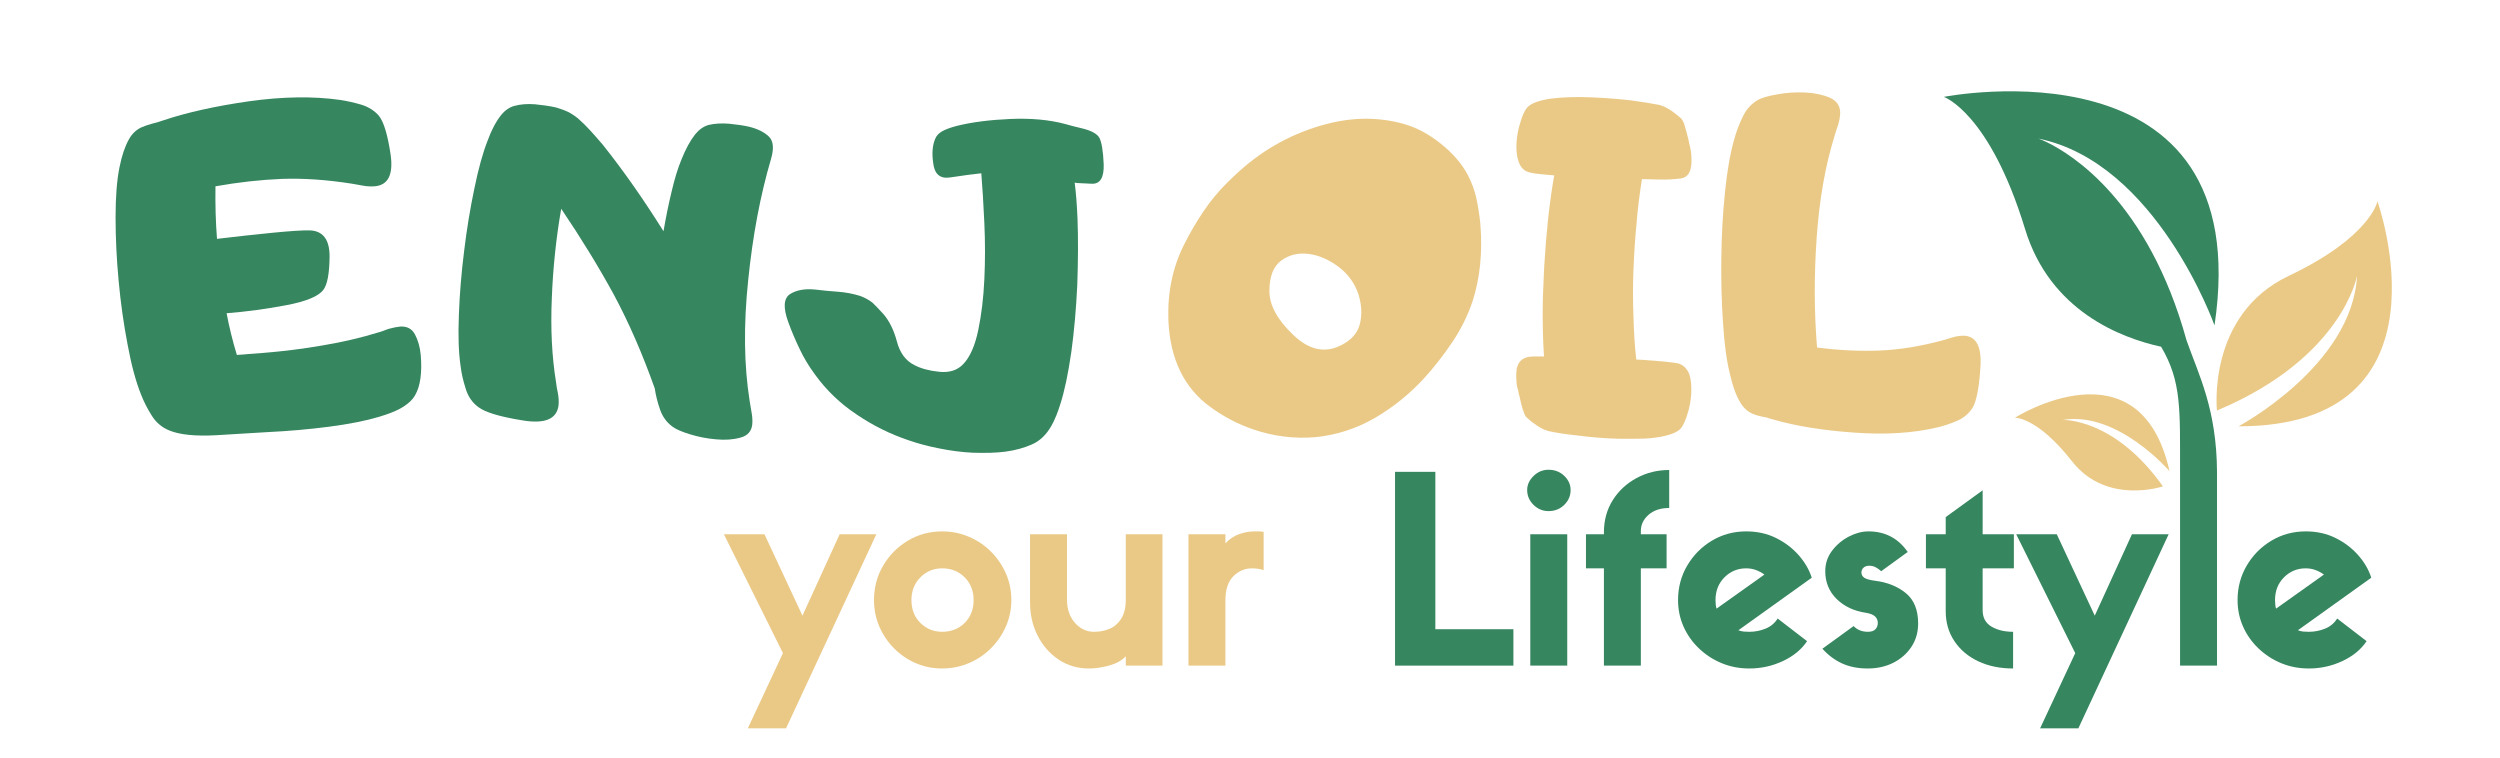
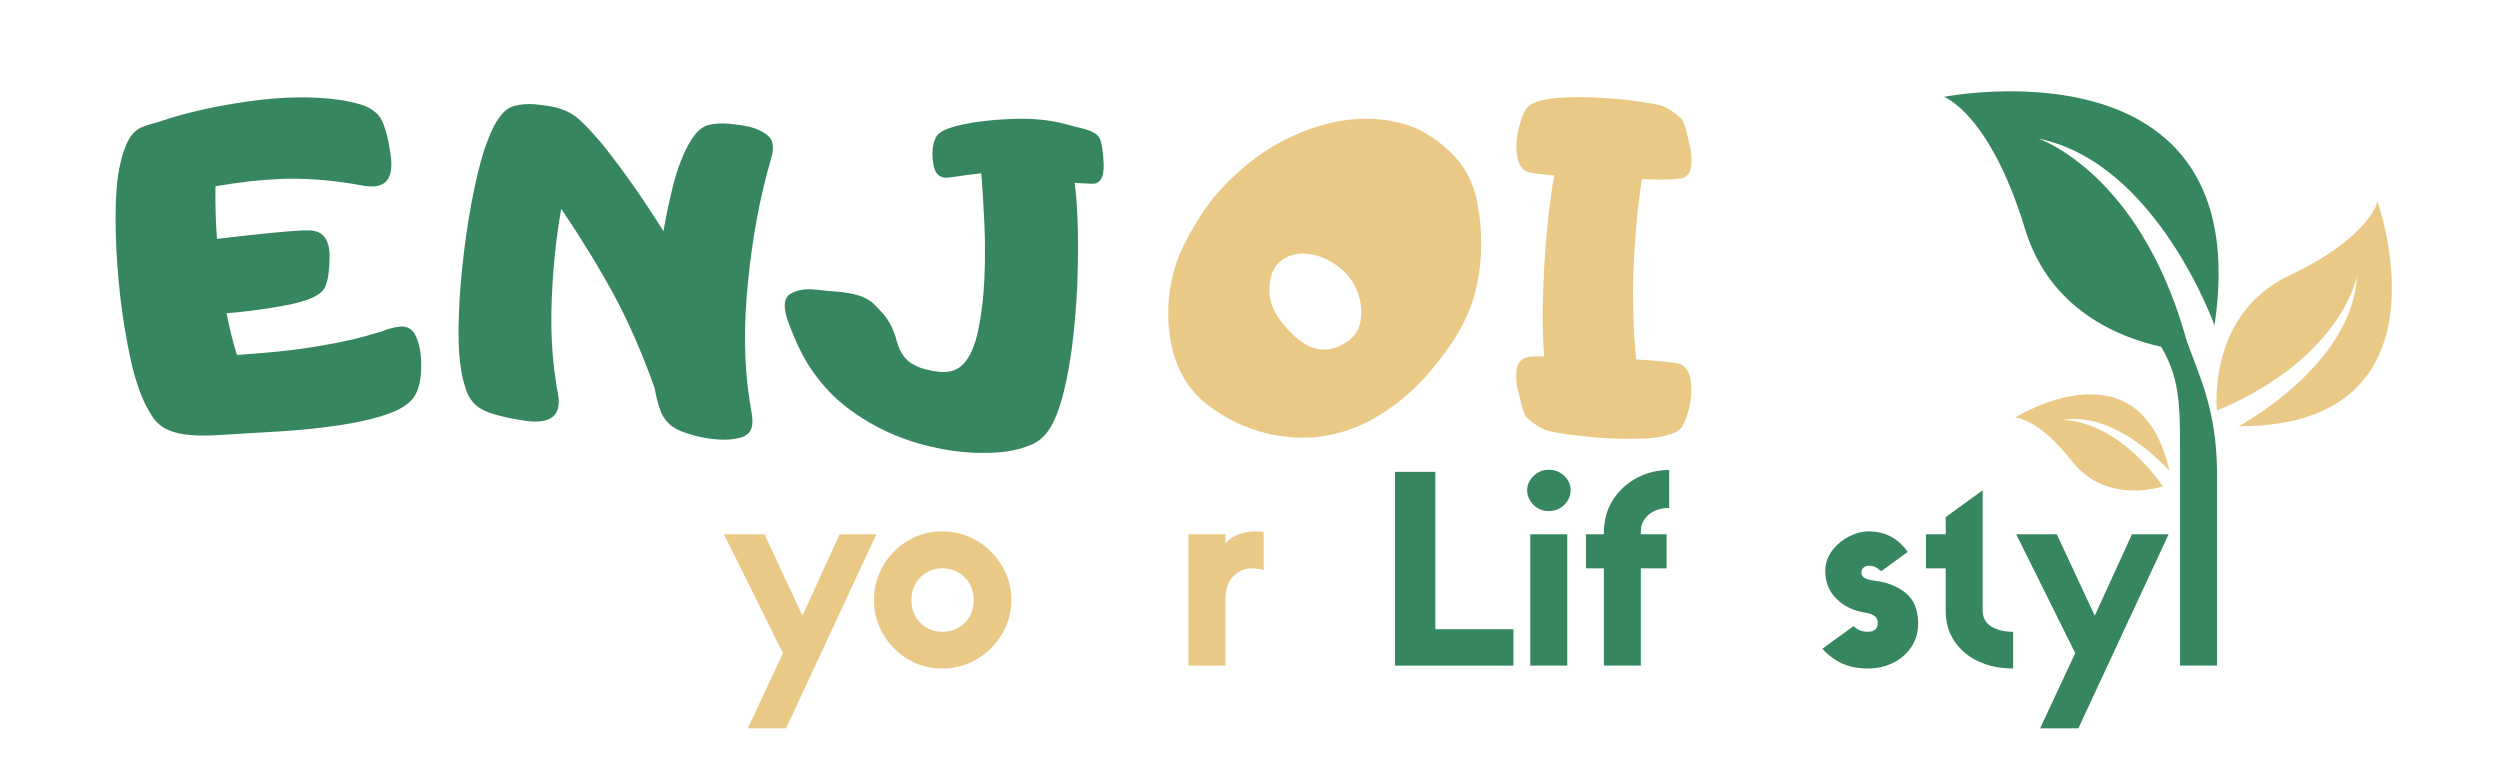
<svg xmlns="http://www.w3.org/2000/svg" xmlns:ns1="http://www.serif.com/" width="100%" height="100%" viewBox="0 0 8250 2500" xml:space="preserve" style="fill-rule:evenodd;clip-rule:evenodd;stroke-linejoin:round;stroke-miterlimit:2;">
  <rect id="Logo" x="0" y="0" width="8250" height="2500" style="fill:none;" />
  <g id="Logo1" ns1:id="Logo">
    <g id="enjoil">
      <g id="Leafs">
        <path id="Leaf-R" ns1:id="Leaf R" d="M7315.93,1354.73c-0,-0 -34.288,-315.408 236.762,-444.314c271.072,-128.885 292.904,-246.072 292.904,-246.072c-0,-0 265.603,742.73 -458.486,742.491c0,-0 375.63,-199.935 391.19,-497.027c-0,0 -47.266,271.116 -462.37,444.922" style="fill:#eac986;fill-rule:nonzero;" />
        <path id="Leaf-L" ns1:id="Leaf L" d="M7137.61,1604.97c-0,-0 -185.808,63.303 -300.239,-82.965c-114.432,-146.267 -188.13,-143.62 -188.13,-143.62c0,0 412.587,-260.655 510.222,176.563c-0,-0 -171.441,-199.805 -352.93,-169.076c0,0 170.096,-8.072 331.077,219.098" style="fill:#eac986;fill-rule:nonzero;" />
      </g>
      <g id="ENJOIL">
        <g id="ENJ">
          <path id="E" d="M466.361,420.452c11.046,-4.796 22.787,-8.876 35.243,-12.24c12.5,-2.886 24.74,-6.51 36.719,-10.85c78.689,-26.389 173.719,-47.505 285.069,-63.368c110.873,-15.322 210.46,-16.754 298.785,-4.254c22.504,3.364 46.007,8.637 70.486,15.799c24.479,7.704 43.924,20.182 58.333,37.413c15.842,20.204 28.581,62.934 38.195,128.212c9.071,65.755 -8.681,100.303 -53.299,103.646c-12.5,0.933 -25.238,0.217 -38.194,-2.171c-12.912,-2.43 -25.152,-4.6 -36.719,-6.51c-82.53,-12.956 -159.288,-18.229 -230.295,-15.799c-71.072,2.908 -144.271,11.068 -219.618,24.48c-0.933,60.481 0.738,118.294 5.035,173.437c63.823,-7.639 125.021,-14.345 183.593,-20.139c58.551,-5.729 98.872,-8.355 120.921,-7.899c44.661,0.998 67.013,29.557 67.013,85.677c-0.52,56.141 -7.27,92.86 -20.225,110.156c-15.799,21.593 -56.576,38.607 -122.309,51.042c-65.799,12.5 -131.576,21.397 -197.309,26.649c8.68,46.072 19.965,91.906 33.854,137.5c11.046,-0.456 23.524,-1.41 37.413,-2.864c13.477,-0.977 29.08,-2.171 46.788,-3.559c68.164,-5.317 135.113,-13.737 200.868,-25.261c65.278,-10.981 125.738,-25.13 181.424,-42.448c5.729,-1.432 11.719,-3.342 17.969,-5.729c5.772,-2.431 11.805,-4.601 18.055,-6.51c13.889,-3.82 26.129,-6.207 36.719,-7.205c22.504,-1.433 38.802,7.443 48.871,26.649c10.113,19.227 16.363,41.754 18.75,67.622c4.796,58.572 -1.454,102.734 -18.75,132.465c-9.548,16.84 -26.822,31.988 -51.822,45.399c-16.32,8.637 -38.868,17.253 -67.622,25.868c-43.229,12.978 -97.96,23.785 -164.149,32.465c-66.211,8.638 -134.592,14.627 -205.122,17.969c-42.773,2.908 -98.22,6.25 -166.319,10.07c-68.642,3.819 -120.226,-1.216 -154.775,-15.104c-25.477,-10.07 -45.377,-26.867 -59.722,-50.435c-14.41,-23.025 -25.955,-45.789 -34.635,-68.315c-17.253,-42.752 -32.118,-97.961 -44.618,-165.625c-12.978,-67.644 -22.808,-137.696 -29.514,-210.157c-6.728,-71.983 -10.07,-141.84 -10.07,-209.548c0,-67.188 4.297,-122.136 12.934,-164.844c7.683,-38.368 18.013,-69.054 30.99,-92.101c10.069,-18.229 23.741,-31.423 41.059,-39.583Z" style="fill:#368660;fill-rule:nonzero;" />
          <path id="N" d="M1885.03,375.053c7.226,4.34 14.431,9.375 21.614,15.104c14.41,12.5 28.559,26.432 42.448,41.753c13.932,15.408 27.387,30.773 40.365,46.094c66.666,83.507 133.355,178.537 200.086,285.069c8.16,-47.504 17.275,-91.883 27.344,-133.159c9.592,-40.799 20.161,-75.109 31.684,-102.952c13.932,-35.004 29.08,-62.847 45.399,-83.507c12.891,-15.842 27.518,-26.172 43.837,-30.989c19.662,-4.796 42.231,-6.207 67.709,-4.254c24.935,2.387 47.244,5.729 66.927,10.07c28.342,7.183 49.956,17.968 64.843,32.378c14.866,14.41 17.275,38.889 7.205,73.438c-35.547,120.442 -60.742,254.318 -75.607,401.649c-15.408,147.352 -13.716,280.035 5.034,398.09c1.91,12.5 4.037,25.239 6.424,38.195c2.431,13.433 3.147,26.128 2.17,38.107c-2.387,23.047 -15.343,37.674 -38.889,43.924c-23.958,6.706 -50.586,8.637 -79.861,5.816c-29.752,-2.431 -58.55,-7.943 -86.371,-16.58c-28.299,-8.615 -47.982,-17.274 -59.028,-25.955c-18.75,-13.889 -32.205,-32.595 -40.365,-56.163c-8.159,-23.481 -13.932,-46.528 -17.274,-69.097c-40.278,-113.715 -85.135,-216.623 -134.549,-308.768c-49.956,-91.666 -108.029,-186.458 -174.218,-284.375c-16.841,96.941 -27.171,195.313 -30.99,295.139c-4.34,100.304 0.217,192.188 13.715,275.695c1.433,12.5 3.581,25.239 6.424,38.194c2.43,13.433 3.147,26.389 2.17,38.889c-5.273,46.072 -45.095,62.847 -119.444,50.347c-74.436,-11.979 -122.917,-26.606 -145.487,-43.923c-20.138,-14.866 -34.071,-35.265 -41.753,-61.198c-8.16,-25.391 -13.672,-49.61 -16.493,-72.656c-6.727,-45.139 -8.659,-102.019 -5.816,-170.66c2.431,-68.099 8.181,-138.151 17.274,-210.156c8.681,-71.984 19.966,-140.842 33.854,-206.598c13.412,-65.733 28.06,-118.533 43.924,-158.42c12.5,-34.548 27.366,-62.608 44.618,-84.201c12.956,-15.842 27.821,-25.912 44.618,-30.208c19.662,-5.317 42.014,-6.988 67.014,-5.035c24.935,2.387 47.483,5.729 67.622,10.069c24.479,7.183 41.753,14.128 51.823,20.834Z" style="fill:#368660;fill-rule:nonzero;" />
          <path id="J" d="M3135.32,585.537c-33.572,5.273 -52.257,-11.307 -56.076,-49.74c-4.341,-31.185 -1.954,-57.313 7.204,-78.385c3.82,-9.137 10.764,-16.841 20.834,-23.091c11.979,-7.161 29.47,-13.65 52.517,-19.444c48.958,-11.979 107.292,-19.401 175,-22.309c67.643,-2.887 127.626,2.647 179.948,16.58c12.956,3.819 33.355,9.093 61.198,15.798c27.3,7.249 44.575,17.079 51.823,29.514c7.682,14.41 12.5,43.468 14.41,87.153c1.432,44.162 -11.524,65.755 -38.889,64.757c-2.908,-0 -12.283,-0.456 -28.125,-1.389c-16.32,-0.521 -25.912,-1.237 -28.733,-2.17c4.275,32.118 7.4,71.94 9.375,119.444c2.366,62.392 2.105,135.113 -0.781,218.143c-3.82,79.687 -10.308,152.864 -19.445,219.531c-10.547,73.437 -22.786,131.51 -36.718,174.219c-3.82,12.5 -8.138,24.739 -12.934,36.718c-6.728,16.32 -12.479,28.342 -17.275,36.025c-16.797,28.819 -37.912,48.741 -63.368,59.722c-25.933,11.523 -54.948,19.444 -87.066,23.785c-28.298,3.819 -64.54,5.013 -108.68,3.559c-36.524,-1.91 -73.481,-6.684 -110.851,-14.323c-35.069,-6.771 -68.446,-15.647 -100.087,-26.65c-60.482,-20.182 -117.6,-48.524 -171.354,-84.982c-54.232,-35.981 -100.065,-79.883 -137.5,-131.684c-20.616,-27.821 -37.652,-56.163 -51.128,-84.983c-13.889,-28.819 -26.368,-58.333 -37.414,-88.542c-17.252,-47.504 -15.343,-78.233 5.73,-92.187c21.115,-13.411 48.719,-18.446 82.812,-15.104c23.481,2.908 48.459,5.295 74.913,7.205c25.868,1.909 50.304,6.488 73.351,13.715c14.93,5.273 28.602,12.717 41.059,22.309c6.25,5.729 18.012,17.969 35.33,36.719c20.139,23.047 35.243,53.515 45.312,91.406c10.07,37.912 29.254,63.845 57.552,77.778c21.637,11.523 49.241,18.967 82.813,22.309c33.615,3.363 60.004,-5.295 79.167,-25.955c22.092,-23.481 38.411,-60.677 48.958,-111.545c10.59,-50.868 17.296,-106.771 20.139,-167.709c2.886,-60.98 2.886,-122.916 -0,-185.763c-2.843,-62.37 -6.207,-117.101 -10.07,-164.15c-24.479,2.431 -58.81,7.01 -102.951,13.716Z" style="fill:#368660;fill-rule:nonzero;" />
        </g>
        <g id="OIL">
          <path id="O" d="M3907.59,806.997c18.685,-37.435 39.779,-73.655 63.282,-108.681c23.025,-34.548 49.913,-66.948 80.642,-97.222c13.412,-13.411 26.606,-25.89 39.583,-37.413c82.574,-73.893 176.65,-125 282.205,-153.299c90.669,-24.479 177.778,-24.739 261.285,-0.781c40.321,11.524 80.165,32.878 119.531,64.063c39.345,31.206 69.097,65.516 89.236,102.951c12.956,24.479 22.57,50.651 28.82,78.472c5.772,27.843 10.091,55.447 12.934,82.813c7.682,94.574 -0.933,180.208 -25.868,256.944c-15.408,46.137 -37.717,91.016 -66.927,134.636c-29.818,44.162 -60.547,83.507 -92.188,118.055c-47.526,51.867 -101.519,95.551 -161.979,131.077c-60.938,35.481 -126.693,56.836 -197.222,64.062c-71.007,5.729 -139.649,-2.908 -205.903,-25.955c-50.412,-17.231 -97.201,-41.71 -140.365,-73.437c-43.706,-31.185 -77.3,-71.268 -100.781,-120.226c-22.569,-46.983 -35.308,-102.17 -38.194,-165.538c-3.364,-91.667 13.932,-175.174 51.909,-250.521Zm281.424,153.299c0,46.593 26.15,94.835 78.472,144.704c51.845,49.957 104.384,61.459 157.639,34.549c34.549,-17.231 55.426,-40.994 62.674,-71.267c7.161,-30.209 5.729,-61.849 -4.341,-94.966c-11.979,-37.434 -34.071,-68.402 -66.232,-92.881c-32.183,-24.002 -65.061,-38.152 -98.611,-42.448c-34.093,-4.341 -64.106,2.842 -90.018,21.527c-26.389,19.228 -39.583,52.822 -39.583,100.782Z" style="fill:#eac986;fill-rule:nonzero;" />
          <path id="I" d="M5003.73,1231.74c0.977,-36.98 20.183,-55.469 57.639,-55.469l33.855,-0c-2.908,-42.231 -4.341,-89.019 -4.341,-140.365c0,-42.231 1.671,-94.553 5.035,-156.944c3.342,-55.143 7.661,-107.682 12.934,-157.639c6.25,-56.12 12.956,-103.646 20.139,-142.535c-11.524,-0.911 -19.922,-1.649 -25.174,-2.17c-5.273,-0.456 -12.717,-1.172 -22.309,-2.17c-4.34,-0.456 -10.33,-1.172 -17.969,-2.17c-1.454,-0 -6.032,-0.955 -13.715,-2.865c-18.229,-3.342 -30.946,-15.104 -38.107,-35.243c-6.25,-16.319 -8.659,-37.89 -7.205,-64.757c1.909,-24.002 6.445,-46.81 13.628,-68.403c5.773,-20.182 12.761,-35.329 20.92,-45.399c12.435,-14.41 38.824,-24.479 79.167,-30.208c37.891,-4.796 81.098,-6.25 129.601,-4.34c46.983,1.909 91.601,5.273 133.854,10.069c38.889,5.338 70.312,10.373 94.271,15.104c4.34,0.998 10.807,3.386 19.444,7.205c4.796,2.431 11.046,6.055 18.75,10.851l17.274,12.934c2.887,2.43 8.421,7.009 16.58,13.715c3.342,3.819 6.467,9.332 9.375,16.493c2.821,9.614 5.469,18.728 7.9,27.344c0.455,2.43 2.864,11.805 7.204,28.125c1.433,10.069 2.865,16.319 4.254,18.75c1.953,9.093 3.407,17.947 4.34,26.562c0.977,8.681 1.237,18.295 0.781,28.82c-1.454,31.662 -13.237,48.936 -35.329,51.823c-22.57,2.908 -44.879,4.123 -66.927,3.645c-11.98,0 -32.379,-0.477 -61.198,-1.475c-8.638,55.208 -14.627,104.904 -17.969,149.045c-4.34,42.708 -7.704,93.359 -10.07,151.91c-1.974,51.345 -1.974,101.475 0,150.434c1.389,53.255 4.471,101.215 9.289,143.923c20.182,0.999 35.091,1.975 44.704,2.952c6.706,0.477 13.412,0.933 20.139,1.389c6.25,0.998 12.24,1.475 17.969,1.475c8.616,0.933 19.184,2.127 31.684,3.559c4.34,0.478 8.42,0.955 12.24,1.476c3.342,0.933 6.467,1.389 9.375,1.389c17.751,4.34 30.729,16.363 38.889,36.024c5.729,16.797 7.856,38.368 6.423,64.757c-1.454,23.568 -5.772,46.354 -12.934,68.403c-7.183,22.114 -14.149,37.239 -20.92,45.399c-11.979,13.889 -38.368,23.959 -79.167,30.209c-18.706,2.908 -39.106,4.34 -61.198,4.34c-22.526,0.477 -45.29,0.477 -68.316,-0c-41.796,-0.977 -86.675,-4.601 -134.635,-10.851c-36.523,-3.819 -67.969,-8.615 -94.358,-14.41c-8.637,-2.821 -14.843,-5.208 -18.663,-7.118c-3.363,-1.432 -9.613,-5.056 -18.75,-10.85c-4.34,-2.887 -10.33,-7.205 -17.969,-12.934c0.456,0.477 -4.839,-4.102 -15.885,-13.716c-3.364,-2.365 -6.467,-7.856 -9.288,-16.493c-2.908,-6.771 -5.794,-15.907 -8.681,-27.43c-2.387,-10.07 -4.557,-19.401 -6.51,-28.038c-2.387,-8.616 -3.798,-15.105 -4.254,-19.445c-2.908,-6.706 -4.579,-15.321 -5.034,-25.868c-0.999,-12.5 -1.259,-22.092 -0.782,-28.819Z" style="fill:#eac986;fill-rule:nonzero;" />
-           <path id="L" d="M5830.05,1377.83c-19.748,-3.342 -35.113,-7.422 -46.094,-12.239c-16.797,-7.162 -30.468,-19.64 -41.059,-37.413c-13.889,-23.026 -25.173,-53.993 -33.854,-92.882c-11.003,-42.709 -18.663,-98.829 -23.003,-168.403c-4.818,-69.097 -6.728,-141.081 -5.73,-215.972c0.912,-74.87 4.992,-147.592 12.24,-218.143c7.161,-70.529 17.47,-128.841 30.903,-174.913c6.25,-23.025 15.364,-47.005 27.344,-71.962c11.501,-25 28.776,-43.967 51.822,-56.944c12.5,-6.706 33.855,-12.695 64.063,-17.969c29.796,-5.252 60.026,-7.161 90.712,-5.729c30.729,1.454 57.834,7.205 81.337,17.274c23.09,10.547 34.375,27.583 33.854,51.129c-0.478,12.977 -2.865,26.172 -7.205,39.583c-4.818,13.433 -8.898,26.128 -12.24,38.108c-30.208,98.394 -49.631,209.961 -58.246,334.722c-8.681,124.826 -8.225,245.052 1.389,360.677c70.529,9.158 138.672,12.5 204.427,10.069c65.278,-2.365 135.351,-13.628 210.243,-33.767c10.525,-2.886 21.81,-6.272 33.854,-10.156c11.502,-3.342 23.025,-5.035 34.549,-5.035c41.71,0.521 60.438,34.852 56.163,102.951c-4.341,68.186 -12.999,113.065 -25.955,134.636c-11.979,19.227 -29.037,33.637 -51.129,43.229c-22.569,9.614 -43.923,16.797 -64.062,21.528c-80.621,19.227 -172.526,25 -275.695,17.361c-103.645,-7.227 -192.686,-21.636 -267.1,-43.229c-3.82,-0.977 -7.422,-1.932 -10.764,-2.865c-3.82,-0.976 -7.422,-2.192 -10.764,-3.646Z" style="fill:#eac986;fill-rule:nonzero;" />
        </g>
      </g>
      <g id="Lifestyle">
        <path id="L1" ns1:id="L" d="M4603.6,1557.06l133.073,-0l-0,519.357l257.552,0l0,120.139l-390.625,0l0,-639.496Z" style="fill:#368660;fill-rule:nonzero;" />
        <path id="i" d="M5110.09,1686.65c-18.923,0 -35.395,-6.857 -49.392,-20.573c-14.019,-13.758 -21.007,-30.078 -21.007,-48.958c-0,-17.187 6.988,-32.639 21.007,-46.354c13.997,-13.715 30.469,-20.573 49.392,-20.573c20.595,-0 37.891,6.727 51.91,20.139c13.997,13.433 21.007,29.036 21.007,46.788c-0,18.88 -7.01,35.2 -21.007,48.958c-14.019,13.716 -31.315,20.573 -51.91,20.573Zm61.806,76.389l-0,433.507l-121.962,0l-0,-433.507l121.962,0Z" style="fill:#368660;fill-rule:nonzero;" />
        <path id="f" d="M5508.36,1550.98l-0,125.347c-28.082,0 -50.695,7.444 -67.882,22.309c-17.144,14.888 -25.695,32.9 -25.695,54.08l0,10.33l84.983,0l-0,112.5l-84.983,0l0,321.007l-121.875,0l0,-321.007l-59.201,0l-0,-112.5l59.201,0l0,-5.989c0,-40.039 9.723,-75.521 29.167,-106.424c19.444,-30.903 45.616,-55.23 78.559,-73.003c32.921,-17.752 68.837,-26.65 107.726,-26.65Z" style="fill:#368660;fill-rule:nonzero;" />
        <g id="e">
-           <path d="M5866.29,2041.17l97.049,74.653c-18.36,27.496 -44.965,49.392 -79.861,65.712c-34.896,16.319 -71.832,24.479 -110.764,24.479c-32.596,-0 -63.064,-5.881 -91.406,-17.622c-28.299,-11.74 -53.342,-28.059 -75.087,-48.958c-21.767,-20.877 -38.672,-44.9 -50.695,-72.049c-11.979,-27.191 -17.968,-56.25 -17.968,-87.152c-0,-41.775 10.156,-79.818 30.468,-114.15c20.313,-34.375 47.483,-61.718 81.511,-82.031c34.071,-20.312 71.723,-30.469 112.934,-30.469c36.046,0 68.663,7.184 97.83,21.528c29.166,14.301 54.036,33.051 74.652,56.25c20.595,23.156 35.2,48.177 43.837,75.087l-242.101,173.351c5.73,2.322 11.589,3.776 17.622,4.34c6.011,0.521 12.153,0.781 18.403,0.781c18.337,0 36.067,-3.407 53.212,-10.243c17.187,-6.879 30.642,-18.055 40.364,-33.507Zm-205.121,-60.937c-0,11.458 1.128,20.898 3.385,28.298l157.986,-112.413c-8.572,-6.293 -17.882,-11.306 -27.951,-15.017c-10.026,-3.689 -20.725,-5.556 -32.118,-5.556c-28.082,0 -51.975,9.874 -71.702,29.601c-19.748,19.748 -29.6,44.77 -29.6,75.087Z" style="fill:#368660;fill-rule:nonzero;" />
-         </g>
+           </g>
        <path id="s" d="M6158.16,2022.33c-39.475,-5.729 -71.832,-20.876 -97.049,-45.486c-25.173,-24.653 -37.76,-55.295 -37.76,-91.927c-0,-25.173 7.422,-47.613 22.309,-67.361c14.931,-19.726 33.377,-35.33 55.382,-46.788c22.049,-11.458 43.663,-17.188 64.844,-17.188c54.904,0 98.112,22.635 129.6,67.882l-87.5,63.455c-5.729,-5.143 -11.762,-9.418 -18.055,-12.847c-6.315,-3.407 -13.455,-5.122 -21.441,-5.122c-8.051,0 -14.366,2.149 -18.924,6.424c-4.579,4.297 -6.857,9.592 -6.857,15.885c-0,7.422 3.255,13.282 9.809,17.622c6.597,4.297 18.771,7.552 36.545,9.809c40.039,5.165 73.524,18.75 100.434,40.799c26.91,22.048 40.364,55.382 40.364,100c0,29.166 -7.443,54.926 -22.309,77.257c-14.887,22.352 -34.787,39.822 -59.722,52.43c-24.891,12.544 -53.081,18.837 -84.548,18.837c-32.01,-0 -60.2,-5.599 -84.549,-16.754c-24.306,-11.154 -45.899,-27.343 -64.757,-48.524l102.951,-74.653c12.023,12.565 27.778,18.837 47.223,18.837c11.458,0 19.748,-2.821 24.913,-8.507c5.143,-5.729 7.725,-12.608 7.725,-20.659c0,-8.551 -3.016,-15.712 -9.027,-21.441c-6.033,-5.73 -15.886,-9.723 -29.601,-11.98Z" style="fill:#368660;fill-rule:nonzero;" />
        <g id="t">
-           <path d="M6645.78,1875.54l-103.038,0l-0,138.195c-0,24.609 9.722,42.621 29.166,54.079c19.445,11.415 43.186,17.101 71.268,17.101l-0,121.094c-42.947,-0 -81.164,-7.878 -114.671,-23.611c-33.463,-15.734 -59.765,-37.891 -78.906,-66.493c-19.162,-28.646 -28.732,-61.567 -28.732,-98.785l-0,-141.58l-65.278,0l-0,-112.5l65.278,0l-0,-56.684l121.875,-88.368l-0,145.052l103.038,0l-0,112.5Z" style="fill:#368660;fill-rule:nonzero;" />
+           <path d="M6645.78,1875.54l-103.038,0l-0,138.195c-0,24.609 9.722,42.621 29.166,54.079c19.445,11.415 43.186,17.101 71.268,17.101l-0,121.094c-42.947,-0 -81.164,-7.878 -114.671,-23.611c-33.463,-15.734 -59.765,-37.891 -78.906,-66.493c-19.162,-28.646 -28.732,-61.567 -28.732,-98.785l-0,-141.58l-65.278,0l-0,-112.5l65.278,0l-0,-56.684l121.875,-88.368l-0,145.052l-0,112.5Z" style="fill:#368660;fill-rule:nonzero;" />
        </g>
        <path id="y" d="M6848.28,2155.32l-194.792,-392.275l133.855,0l125.347,268.663l122.743,-268.663l121.094,0l-297.917,640.365l-126.215,-0l115.885,-248.09Z" style="fill:#368660;fill-rule:nonzero;" />
        <path id="i1" ns1:id="i" d="M7316.17,1557.06l0,639.496l-121.962,0l0,-639.496c-0.393,-204.444 5.7,-297.758 -62.614,-412.871c-131.944,-28.798 -366.319,-117.426 -448.719,-387.825c-117.21,-384.614 -268.164,-436.676 -268.164,-436.676c-0,0 1036.52,-205.121 893.164,754.145c-0,0 -190.69,-537.174 -581.25,-616.471c-0,-0 5.143,1.693 14.409,5.729c0,-0 4.536,1.758 12.804,5.859c82.986,39.888 335.156,195.378 461.827,654.493c41.068,116.042 99.045,226.463 100.505,433.617Z" style="fill:#368660;" />
-         <path id="e1" ns1:id="e" d="M7712.71,2041.17l97.048,74.653c-18.359,27.496 -44.965,49.392 -79.861,65.712c-34.895,16.319 -71.831,24.479 -110.764,24.479c-32.595,-0 -63.064,-5.881 -91.406,-17.622c-28.298,-11.74 -53.342,-28.059 -75.087,-48.958c-21.766,-20.877 -38.671,-44.9 -50.694,-72.049c-11.979,-27.191 -17.969,-56.25 -17.969,-87.152c0,-41.775 10.156,-79.818 30.469,-114.15c20.312,-34.375 47.483,-61.718 81.51,-82.031c34.072,-20.312 71.723,-30.469 112.934,-30.469c36.046,0 68.664,7.184 97.83,21.528c29.167,14.301 54.037,33.051 74.653,56.25c20.595,23.156 35.2,48.177 43.837,75.087l-242.101,173.351c5.729,2.322 11.589,3.776 17.622,4.34c6.011,0.521 12.152,0.781 18.402,0.781c18.338,0 36.068,-3.407 53.212,-10.243c17.188,-6.879 30.643,-18.055 40.365,-33.507Zm-205.122,-60.937c0,11.458 1.129,20.898 3.386,28.298l157.986,-112.413c-8.572,-6.293 -17.882,-11.306 -27.952,-15.017c-10.026,-3.689 -20.724,-5.556 -32.118,-5.556c-28.081,0 -51.974,9.874 -71.701,29.601c-19.748,19.748 -29.601,44.77 -29.601,75.087Z" style="fill:#368660;fill-rule:nonzero;" />
      </g>
      <g id="your">
        <path d="M2583.7,2155.32l-194.792,-392.275l133.854,0l125.348,268.663l122.743,-268.663l121.094,0l-297.917,640.365l-126.215,-0l115.885,-248.09Z" style="fill:#eac986;fill-rule:nonzero;" />
        <path d="M3109.1,1753.58c30.902,0 60.199,5.881 87.934,17.622c27.777,11.762 52.105,28.082 73.003,48.958c20.877,20.899 37.326,44.944 49.306,72.136c12.022,27.148 18.055,56.467 18.055,87.934c0,30.902 -6.033,59.961 -18.055,87.152c-11.98,27.149 -28.429,51.172 -49.306,72.049c-20.898,20.899 -45.226,37.218 -73.003,48.958c-27.735,11.741 -57.032,17.622 -87.934,17.622c-30.903,-0 -59.961,-5.881 -87.153,-17.622c-27.214,-11.74 -51.107,-28.059 -71.702,-48.958c-20.616,-20.877 -36.784,-44.9 -48.524,-72.049c-11.697,-27.191 -17.535,-56.25 -17.535,-87.152c0,-41.775 10.157,-79.818 30.469,-114.15c20.313,-34.375 47.483,-61.718 81.51,-82.031c34.072,-20.312 71.724,-30.469 112.935,-30.469Zm-0,331.337c29.73,0 54.47,-9.722 74.218,-29.166c19.727,-19.445 29.601,-44.619 29.601,-75.521c-0,-30.317 -9.874,-55.339 -29.601,-75.087c-19.748,-19.727 -44.488,-29.601 -74.218,-29.601c-28.082,0 -51.975,9.874 -71.702,29.601c-19.748,19.748 -29.601,44.77 -29.601,75.087c0,30.902 9.853,56.076 29.601,75.521c19.727,19.444 43.62,29.166 71.702,29.166Z" style="fill:#eac986;fill-rule:nonzero;" />
-         <path d="M3399.19,1988.83l-0,-225.781l121.875,0l-0,215.452c-0,31.488 8.724,57.096 26.215,76.822c17.47,19.749 38.498,29.601 63.108,29.601c18.272,0 35.286,-3.255 51.041,-9.809c15.734,-6.597 28.603,-17.752 38.629,-33.507c10.004,-15.733 15.017,-36.762 15.017,-63.107l0,-215.452l121.094,0l-0,433.507l-121.094,0l0,-30.903c-12.565,13.716 -30.729,23.872 -54.514,30.469c-23.741,6.597 -45.898,9.896 -66.493,9.896c-37.804,-0 -71.419,-9.852 -100.868,-29.601c-29.47,-19.791 -52.495,-46.115 -69.097,-78.993c-16.623,-32.921 -24.913,-69.119 -24.913,-108.594Z" style="fill:#eac986;fill-rule:nonzero;" />
        <path d="M4170.02,1755.32l0,126.216c-11.415,-3.993 -24.284,-5.99 -38.628,-5.99c-23.438,0 -43.902,8.746 -61.372,26.215c-17.426,17.427 -26.128,43.577 -26.128,78.473l-0,216.319l-121.962,0l0,-433.507l121.962,0l-0,30.035c13.129,-14.28 28.255,-24.436 45.399,-30.469c17.188,-6.011 34.071,-9.028 50.695,-9.028l14.583,0c4.557,0 9.722,0.586 15.451,1.736Z" style="fill:#eac986;fill-rule:nonzero;" />
      </g>
    </g>
  </g>
</svg>